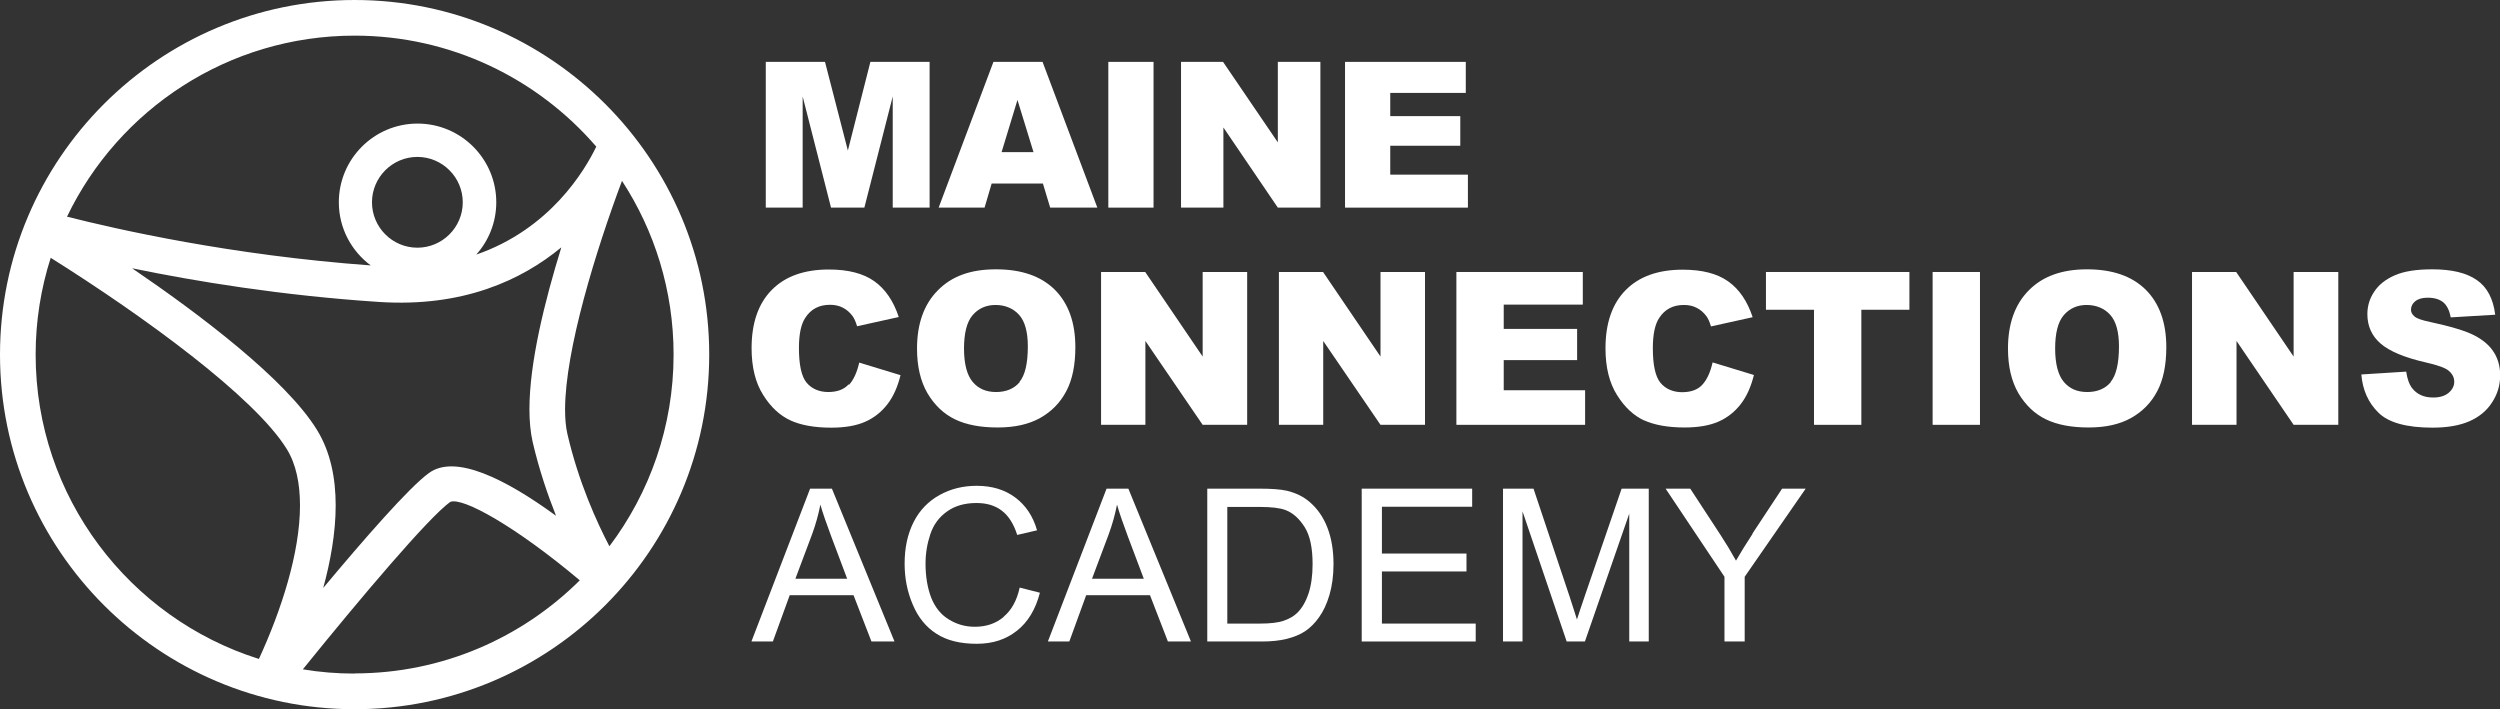
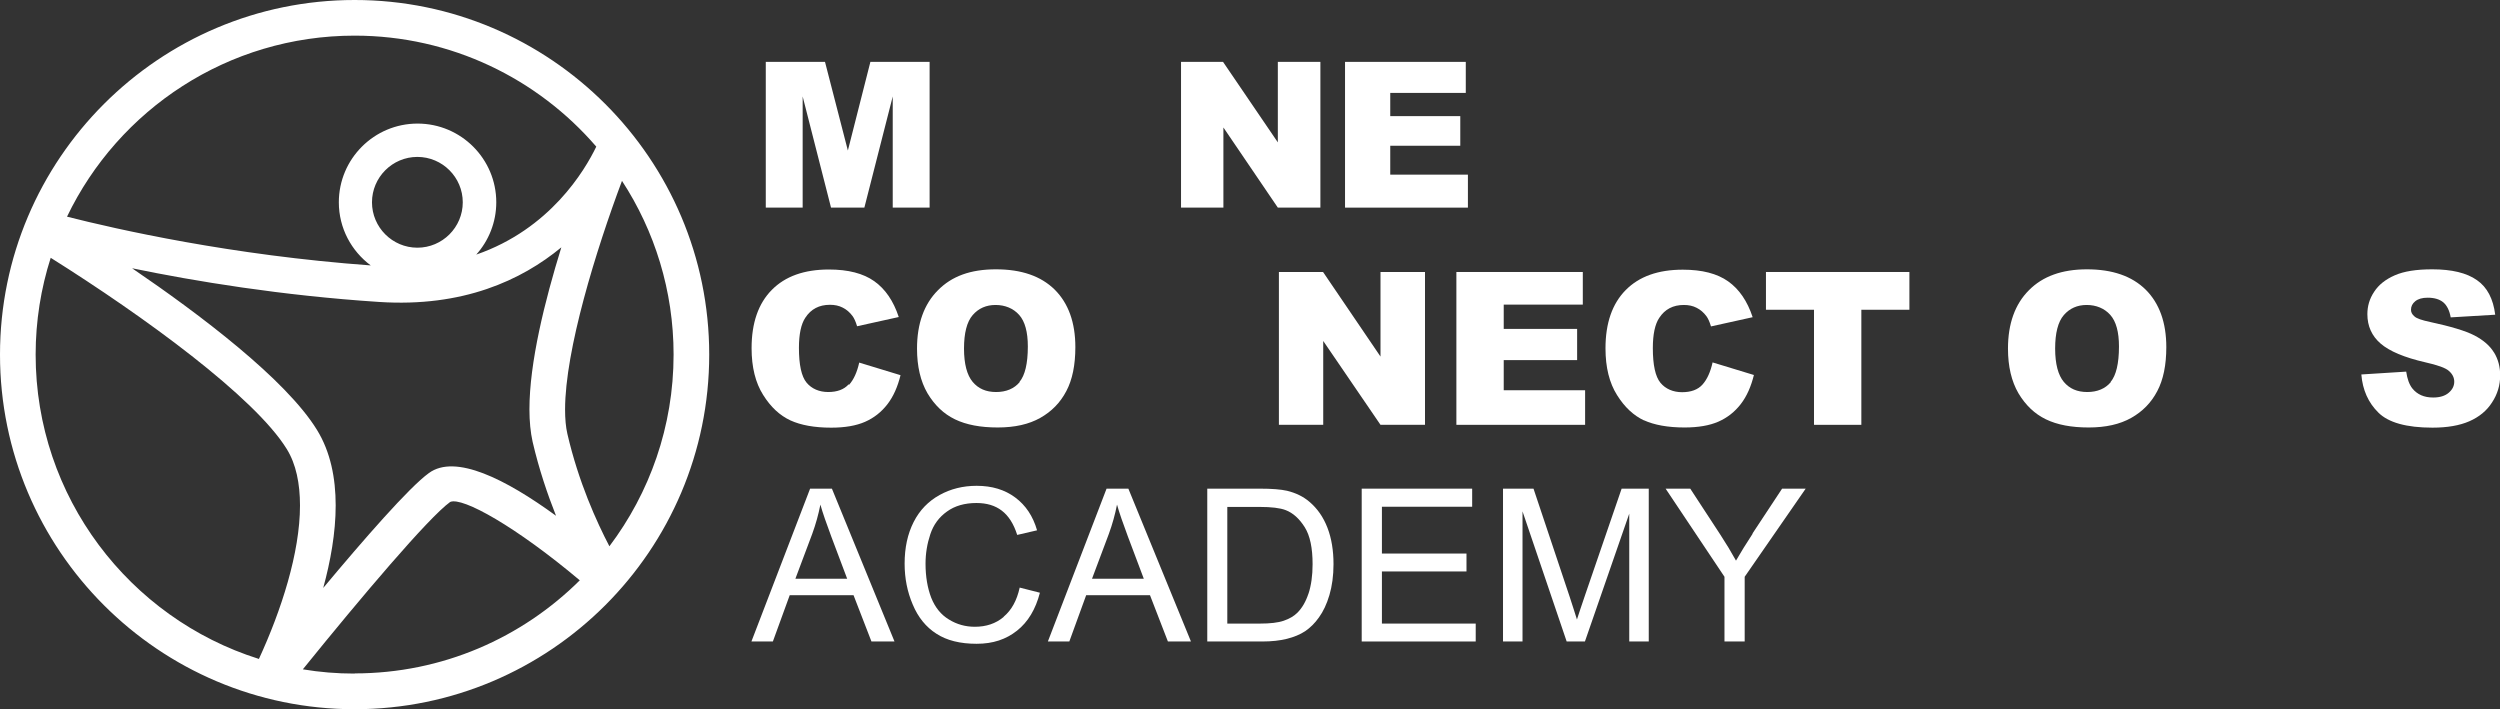
<svg xmlns="http://www.w3.org/2000/svg" id="Layer_1" data-name="Layer 1" viewBox="0 0 141 40">
  <rect x="0" y="0" width="141" height="40" fill="#333333" stroke="none" />
  <defs>
    <style>
      .cls-1 {
        fill: #fff;
      }
    </style>
  </defs>
  <path class="cls-1" d="M20,0C8.97,0,0,8.97,0,20s8.97,20,20,20,20-8.97,20-20S31.03,0,20,0ZM20,2.01c5.44,0,10.33,2.43,13.63,6.26-.65,1.35-2.61,4.65-6.77,6.09.7-.78,1.13-1.82,1.13-2.95,0-2.45-1.99-4.44-4.44-4.44s-4.44,1.99-4.44,4.44c0,1.46.71,2.75,1.8,3.56-7.87-.57-14.33-2.04-17.13-2.75C6.68,6.18,12.86,2.01,20,2.01ZM30.04,24.92c.36,1.55.84,2.96,1.32,4.17-2.84-2.07-5.68-3.5-7.17-2.41-1.12.81-3.67,3.74-5.96,6.48.82-3,1.17-6.44-.35-8.91-1.75-2.85-6.61-6.52-10.43-9.12,3.53.73,8.43,1.54,13.93,1.9,4.72.31,8.03-1.22,10.28-3.08-.94,3.04-1.8,6.5-1.8,9.14,0,.67.06,1.29.18,1.83ZM20.98,11.41c0-1.41,1.15-2.56,2.56-2.56s2.56,1.15,2.56,2.56-1.15,2.56-2.56,2.56-2.56-1.15-2.56-2.56ZM14.59,37.16c-7.29-2.3-12.58-9.13-12.58-17.16,0-1.9.3-3.74.85-5.46,5.27,3.31,11.5,7.85,13.31,10.78.53.85.75,1.96.75,3.19,0,2.67-1.06,5.93-2.32,8.66h0ZM20,37.99c-1,0-1.97-.08-2.92-.24,3.3-4.08,7.09-8.56,8.31-9.44.69-.3,3.72,1.4,7.31,4.42-3.26,3.24-7.75,5.25-12.7,5.25h0ZM37.99,20c0,4.05-1.35,7.8-3.62,10.81-.72-1.38-1.74-3.62-2.37-6.34-.09-.39-.13-.86-.13-1.37,0-3.36,1.75-9,3.21-12.9,1.84,2.82,2.91,6.19,2.91,9.8h0Z" />
  <path class="cls-1" d="M47.86,21.68c-.26.29-.65.43-1.15.43s-.93-.18-1.22-.53c-.29-.35-.43-1.01-.43-1.96,0-.77.12-1.34.36-1.7.32-.49.78-.73,1.39-.73.27,0,.51.05.72.16.22.11.4.27.55.47.09.12.18.31.26.58l2.35-.52c-.3-.91-.76-1.58-1.38-2.02-.62-.44-1.47-.66-2.56-.66-1.39,0-2.46.38-3.22,1.15-.76.77-1.14,1.86-1.14,3.29,0,1.07.22,1.95.65,2.63.43.69.94,1.16,1.54,1.44.59.27,1.36.41,2.3.41.77,0,1.41-.11,1.91-.33.5-.22.92-.55,1.26-.99.34-.44.58-.99.74-1.64l-2.33-.71c-.12.54-.31.96-.57,1.25Z" />
  <path class="cls-1" d="M60.14,22.06c.34-.64.51-1.47.51-2.48,0-1.39-.39-2.47-1.16-3.24-.78-.77-1.88-1.15-3.32-1.15s-2.49.39-3.27,1.18c-.78.78-1.18,1.88-1.18,3.29,0,1.01.2,1.85.59,2.52.4.67.91,1.16,1.55,1.47.64.31,1.44.46,2.41.46s1.76-.18,2.4-.54c.64-.36,1.13-.86,1.47-1.51h0ZM57.51,21.55c-.31.37-.76.56-1.33.56s-1-.19-1.32-.57c-.32-.38-.49-1.01-.49-1.88s.16-1.51.49-1.89c.33-.38.76-.57,1.29-.57s1,.19,1.33.56c.33.37.49.97.49,1.78,0,.96-.16,1.63-.47,2h0Z" />
-   <polygon class="cls-1" points="70.34 15.34 67.83 15.34 67.83 20.11 64.59 15.34 62.1 15.34 62.1 23.96 64.6 23.96 64.6 19.23 67.83 23.96 70.34 23.96 70.34 15.34" />
  <polygon class="cls-1" points="72.13 23.96 74.63 23.96 74.63 19.23 77.86 23.96 80.37 23.96 80.37 15.34 77.86 15.34 77.86 20.11 74.62 15.34 72.13 15.34 72.13 23.96" />
  <polygon class="cls-1" points="89.27 17.18 89.27 15.34 82.14 15.34 82.14 23.96 89.4 23.96 89.4 22.01 84.81 22.01 84.81 20.31 88.95 20.31 88.95 18.55 84.81 18.55 84.81 17.18 89.27 17.18" />
  <path class="cls-1" d="M92.71,23.7c.59.27,1.36.41,2.3.41.77,0,1.41-.11,1.91-.33.5-.22.92-.55,1.26-.99.34-.44.58-.99.74-1.64l-2.33-.71c-.12.54-.31.96-.57,1.25-.26.29-.65.43-1.15.43s-.93-.18-1.22-.53c-.29-.35-.43-1.01-.43-1.96,0-.77.12-1.34.36-1.7.32-.49.78-.73,1.39-.73.27,0,.51.05.72.16.22.11.4.27.55.47.09.12.18.31.26.58l2.35-.52c-.3-.91-.76-1.58-1.38-2.02-.62-.44-1.47-.66-2.56-.66-1.39,0-2.46.38-3.22,1.15-.76.77-1.14,1.86-1.14,3.29,0,1.07.22,1.95.65,2.63.43.69.94,1.16,1.54,1.44Z" />
  <polygon class="cls-1" points="99.6 17.47 102.31 17.47 102.31 23.96 104.98 23.96 104.98 17.47 107.69 17.47 107.69 15.34 99.6 15.34 99.6 17.47" />
-   <rect class="cls-1" x="109" y="15.34" width="2.67" height="8.62" />
  <path class="cls-1" d="M117.7,15.19c-1.4,0-2.49.39-3.27,1.18-.78.78-1.18,1.88-1.18,3.29,0,1.01.2,1.85.59,2.52.4.67.91,1.16,1.55,1.47.64.31,1.44.46,2.41.46s1.76-.18,2.4-.54c.64-.36,1.13-.86,1.47-1.51.34-.64.51-1.47.51-2.48,0-1.39-.39-2.47-1.16-3.24-.78-.77-1.88-1.15-3.32-1.15h0ZM119.05,21.55c-.31.37-.76.56-1.33.56s-1-.19-1.32-.57c-.32-.38-.49-1.01-.49-1.88s.16-1.51.49-1.89c.33-.38.76-.57,1.29-.57s1,.19,1.33.56c.33.37.49.97.49,1.78,0,.96-.16,1.63-.47,2h0Z" />
-   <polygon class="cls-1" points="129.36 20.11 126.12 15.34 123.63 15.34 123.63 23.96 126.14 23.96 126.14 19.23 129.36 23.96 131.88 23.96 131.88 15.34 129.36 15.34 129.36 20.11" />
  <path class="cls-1" d="M140.66,19.88c-.23-.38-.6-.7-1.1-.96-.5-.26-1.34-.51-2.5-.76-.47-.1-.77-.2-.89-.32-.13-.11-.19-.23-.19-.37,0-.19.08-.35.24-.48.16-.13.39-.2.7-.2.38,0,.67.09.88.26.21.18.35.46.42.85l2.51-.15c-.11-.89-.45-1.55-1.03-1.95-.58-.41-1.42-.61-2.52-.61-.9,0-1.6.11-2.12.34-.52.23-.9.53-1.16.93-.26.39-.38.81-.38,1.26,0,.67.25,1.23.75,1.66.5.43,1.33.78,2.5,1.05.71.16,1.17.32,1.36.5.2.18.29.38.29.6,0,.23-.1.44-.31.62-.21.18-.5.27-.88.27-.51,0-.9-.17-1.18-.52-.17-.22-.28-.53-.34-.94l-2.53.16c.07.87.39,1.59.96,2.15.56.56,1.58.85,3.05.85.84,0,1.53-.12,2.08-.36.55-.24.98-.59,1.28-1.06.31-.47.46-.98.46-1.53,0-.47-.11-.9-.34-1.28Z" />
  <path class="cls-1" d="M45.69,27.56l-3.31,8.62h1.21l.95-2.61h3.6l1.01,2.61h1.3l-3.53-8.62s-1.23,0-1.23,0ZM44.86,32.64l.95-2.53c.2-.55.35-1.09.46-1.65.13.47.34,1.06.61,1.79l.9,2.39h-2.92Z" />
  <path class="cls-1" d="M56.6,34.8c-.44.37-.98.55-1.62.55-.52,0-1.01-.13-1.46-.41-.45-.27-.78-.68-1-1.23-.21-.55-.32-1.19-.32-1.92,0-.57.09-1.12.27-1.66.18-.54.49-.96.94-1.28.44-.32,1-.48,1.66-.48.58,0,1.05.14,1.43.43.38.29.67.74.87,1.37l1.12-.26c-.23-.8-.64-1.41-1.23-1.85-.59-.44-1.31-.66-2.18-.66-.76,0-1.46.17-2.09.52-.63.35-1.12.85-1.46,1.52-.34.67-.51,1.45-.51,2.35,0,.82.15,1.59.46,2.31.3.72.75,1.27,1.33,1.64.58.38,1.34.57,2.27.57s1.66-.25,2.28-.74c.62-.49,1.05-1.21,1.29-2.14l-1.14-.29c-.16.73-.46,1.27-.9,1.64h0Z" />
  <path class="cls-1" d="M62.41,27.56l-3.31,8.62h1.21l.95-2.61h3.6l1.01,2.61h1.3l-3.53-8.62h-1.23,0ZM61.59,32.64l.95-2.53c.2-.55.35-1.09.46-1.65.13.47.34,1.06.61,1.79l.9,2.39h-2.92Z" />
  <path class="cls-1" d="M73.85,28.3c-.35-.3-.77-.5-1.26-.62-.35-.08-.86-.12-1.53-.12h-2.97v8.62h3.11c.52,0,.98-.05,1.38-.15.4-.1.74-.24,1.03-.43.28-.19.55-.45.78-.78.24-.33.44-.75.59-1.26.15-.51.23-1.09.23-1.74,0-.77-.11-1.45-.34-2.05-.23-.6-.57-1.09-1.02-1.47ZM73.8,33.47c-.15.46-.36.82-.63,1.09-.19.19-.45.34-.77.45-.32.11-.77.16-1.34.16h-1.84v-6.58h1.81c.68,0,1.17.06,1.48.18.42.16.78.49,1.08.97s.44,1.18.44,2.08c0,.65-.08,1.2-.23,1.66Z" />
  <polygon class="cls-1" points="77.94 32.23 82.71 32.23 82.71 31.22 77.94 31.22 77.94 28.58 83.03 28.58 83.03 27.56 76.8 27.56 76.8 36.18 83.23 36.18 83.23 35.17 77.94 35.17 77.94 32.23" />
  <path class="cls-1" d="M89.4,33.56c-.21.61-.36,1.07-.46,1.38-.09-.28-.22-.71-.41-1.28l-2.04-6.1h-1.72v8.62h1.1v-7.34l2.49,7.34h1.03l2.5-7.21v7.21h1.1v-8.62h-1.53s-2.06,6-2.06,6Z" />
  <path class="cls-1" d="M98.85,30.1c-.37.56-.68,1.07-.94,1.52-.27-.49-.56-.97-.88-1.46l-1.7-2.6h-1.39l3.32,4.97v3.65h1.14v-3.65l3.44-4.97h-1.33s-1.67,2.53-1.67,2.53Z" />
  <polygon class="cls-1" points="45.27 5.44 46.87 11.71 48.75 11.71 50.35 5.44 50.35 11.71 52.43 11.71 52.43 3.49 49.09 3.49 47.82 8.49 46.53 3.49 43.19 3.49 43.19 11.71 45.27 11.71 45.27 5.44" />
-   <path class="cls-1" d="M55.94,10.35h2.88l.41,1.36h2.66l-3.09-8.22h-2.77l-3.09,8.22h2.59s.4-1.36.4-1.36ZM57.38,5.62l.91,2.96h-1.8l.9-2.96Z" />
-   <rect class="cls-1" x="62.51" y="3.49" width="2.55" height="8.22" />
  <polygon class="cls-1" points="69 7.19 72.07 11.71 74.47 11.71 74.47 3.49 72.07 3.49 72.07 8.03 68.98 3.49 66.61 3.49 66.61 11.71 69 11.71 69 7.19" />
  <polygon class="cls-1" points="82.79 9.85 78.41 9.85 78.41 8.22 82.36 8.22 82.36 6.55 78.41 6.55 78.41 5.24 82.67 5.24 82.67 3.49 75.86 3.49 75.86 11.71 82.79 11.71 82.79 9.85" />
</svg>